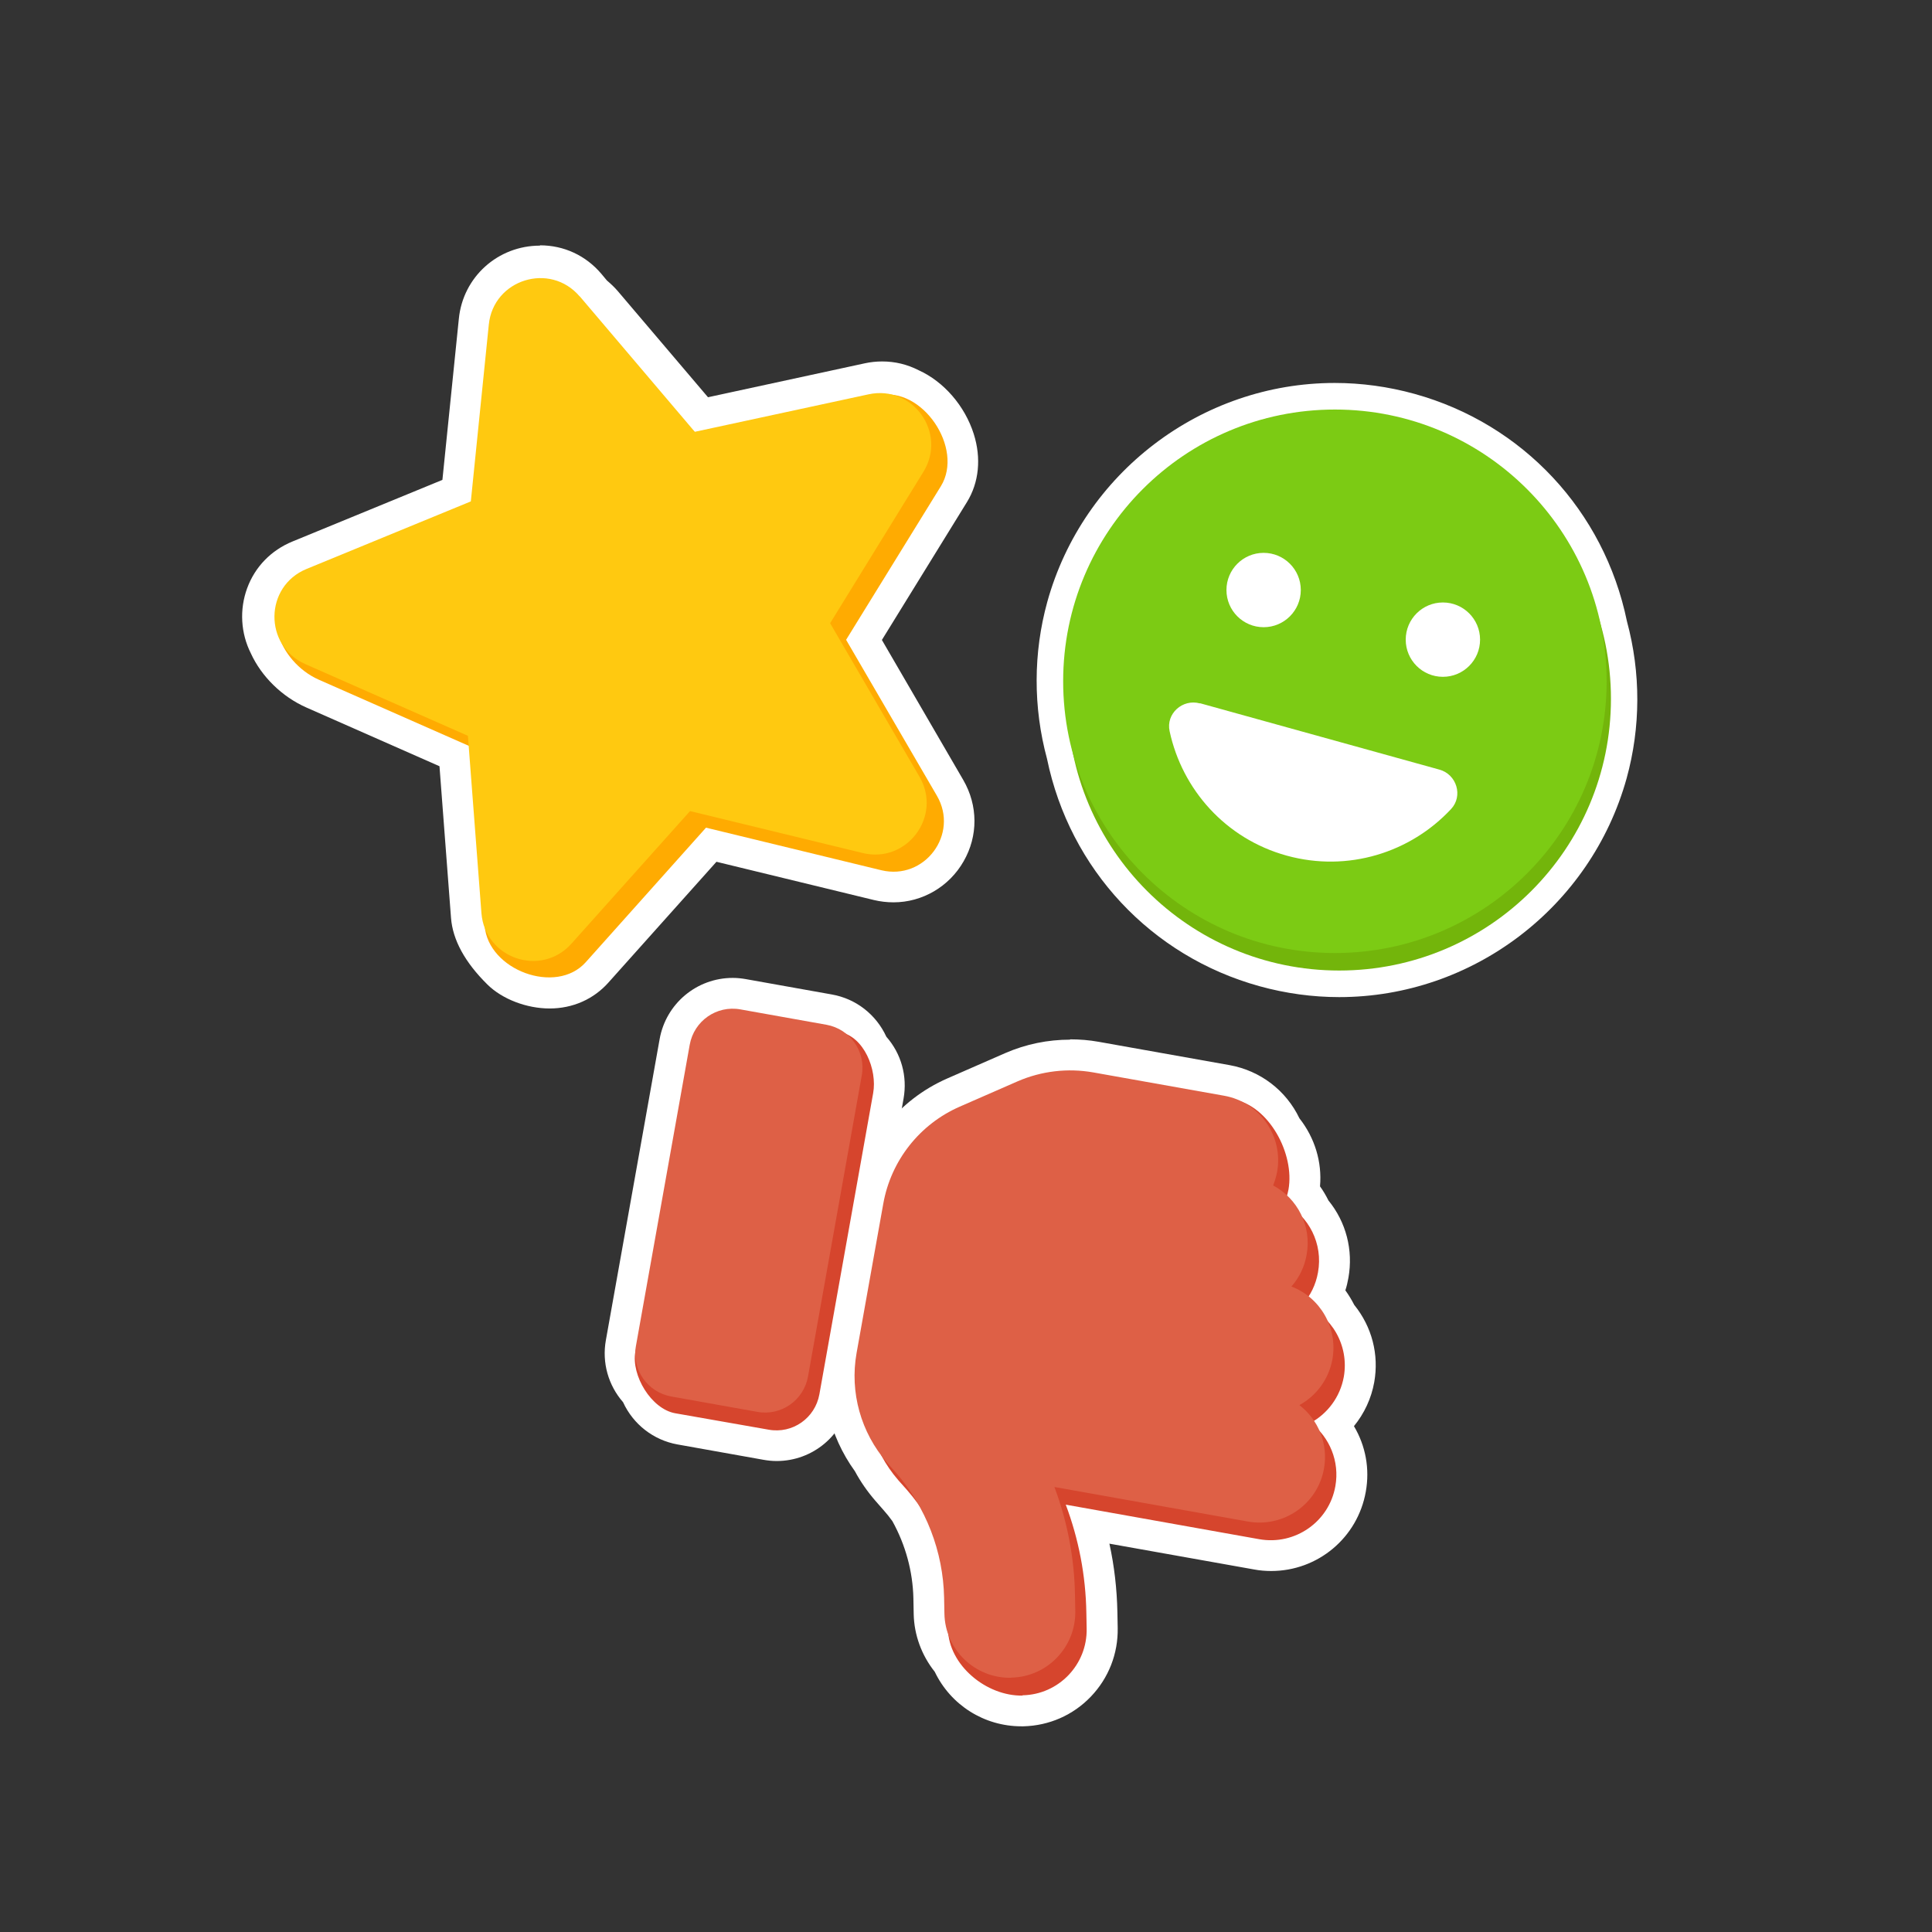
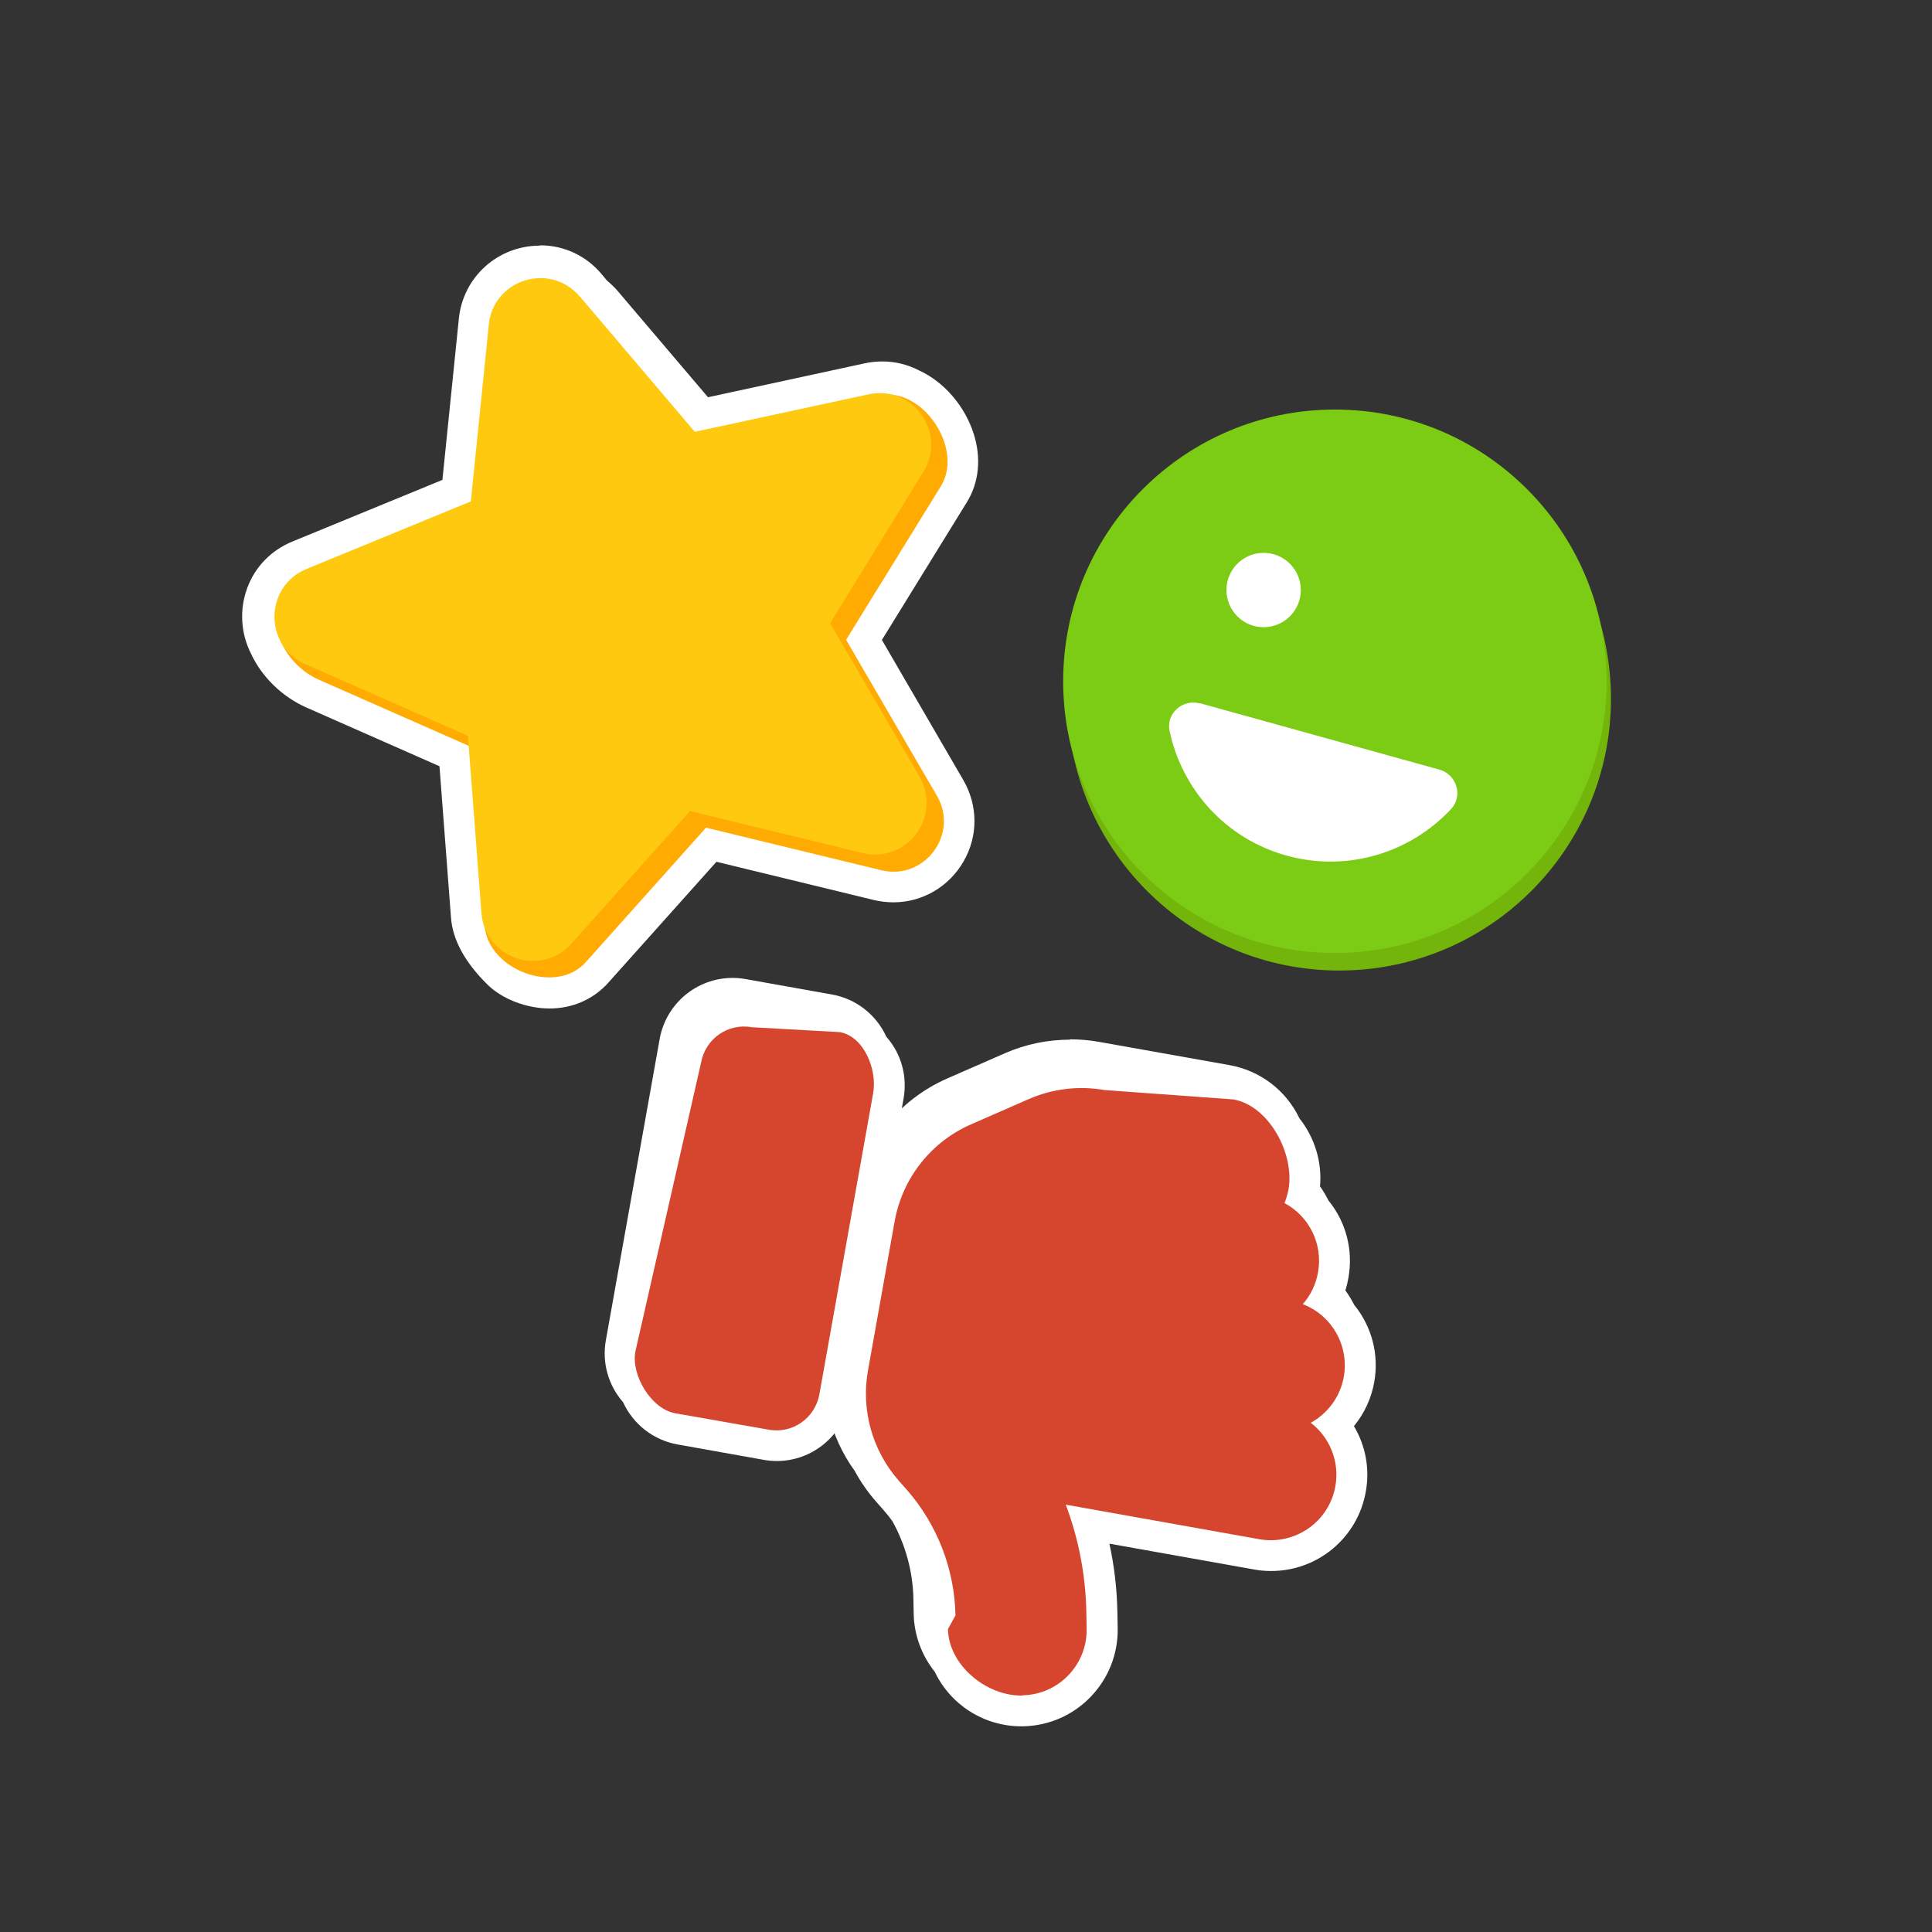
<svg xmlns="http://www.w3.org/2000/svg" id="Calque_2" viewBox="0 0 125.77 125.77">
  <rect x="0" y="0" width="125.77" height="125.77" fill="#333333" stroke="none" />
  <defs>
    <style>
      .cls-1 {
        fill: #7ccb14;
      }

      .cls-2 {
        fill: #fff;
      }

      .cls-3 {
        fill: none;
      }

      .cls-4 {
        fill: #ffc910;
      }

      .cls-5 {
        fill: #73b50b;
      }

      .cls-6 {
        fill: #ffab01;
      }

      .cls-7 {
        fill: #de6046;
      }

      .cls-8 {
        fill: #d6452d;
      }
    </style>
  </defs>
  <g id="Calque_1-2" data-name="Calque_1">
    <rect class="cls-3" width="125.77" height="125.77" />
    <g>
      <path class="cls-2" d="M35.79,64.66c-1.42,0-2.71-.64-3.35-1.27-1.29-1.27-1.99-2.51-2.08-3.71l-.79-10.47-9.21-4.06c-1.38-.61-2.56-1.76-3.14-3.07-.53-1.02-.61-2.29-.19-3.44.41-1.12,1.26-2,2.39-2.46l10.31-4.24,1.13-11.09c.22-2.2,2.07-3.86,4.29-3.86,1.26,0,2.42.54,3.25,1.52l.42.49c.24.19.45.39.62.59l6.28,7.39,10.8-2.33c.31-.07.62-.1.92-.1.69,0,1.36.17,1.98.49,1.34.58,2.54,1.94,3.04,3.53.41,1.31.29,2.59-.34,3.61l-5.85,9.49,5.6,9.64c.78,1.34.79,2.94.02,4.28-.77,1.34-2.18,2.17-3.69,2.17h0c-.35,0-.7-.04-1.04-.13l-10.83-2.63-7.43,8.31c-.79.89-1.86,1.36-3.08,1.36Z" />
      <path class="cls-2" d="M35.14,17.99c.9,0,1.8.36,2.48,1.16l.49.57c.2.15.38.31.56.51l6.66,7.85,11.38-2.46c.24-.05.48-.08.71-.08.55,0,1.06.14,1.51.38,2.05.88,3.51,3.79,2.32,5.72l-6.17,10,5.91,10.15c1.31,2.26-.4,4.95-2.81,4.95-.26,0-.53-.03-.81-.1l-11.42-2.77-7.83,8.76c-.67.75-1.52,1.02-2.34,1.02-1.1,0-2.16-.5-2.65-.98-.86-.85-1.7-1.95-1.78-3.07l-.84-11.07-9.75-4.3c-1.2-.53-2.17-1.53-2.62-2.56-.83-1.6-.27-3.78,1.66-4.57l10.87-4.46,1.19-11.69c.19-1.84,1.72-2.96,3.29-2.96M35.15,15.99c-2.74,0-5.01,2.04-5.28,4.76l-1.07,10.49-9.76,4.01c-1.39.57-2.44,1.65-2.95,3.04-.51,1.39-.42,2.93.24,4.24.69,1.51,2.03,2.83,3.62,3.53l8.66,3.82.75,9.87c.11,1.44.91,2.9,2.37,4.34.96.95,2.55,1.56,4.05,1.56s2.86-.6,3.83-1.69l7.03-7.86,10.25,2.49c.42.1.85.15,1.28.15,1.87,0,3.62-1.02,4.56-2.67.95-1.65.94-3.63-.02-5.29l-5.3-9.12,5.54-8.98c.78-1.27.94-2.85.44-4.43-.58-1.83-1.95-3.41-3.59-4.15-.74-.38-1.54-.57-2.37-.57-.38,0-.76.04-1.13.12l-10.21,2.21-5.89-6.93c-.2-.23-.43-.45-.69-.67l-.35-.42c-1.02-1.21-2.45-1.87-4.01-1.87h0Z" />
    </g>
    <g>
-       <path class="cls-2" d="M87.18,64.05c-1.67,0-3.34-.23-4.96-.68-6.75-1.87-11.82-7.31-13.22-14.2-.87-3.18-.87-6.58.02-9.78,2.22-8.01,9.57-13.61,17.87-13.61,1.67,0,3.34.23,4.96.68,6.75,1.87,11.82,7.31,13.22,14.2.87,3.18.87,6.57-.02,9.77-2.22,8.01-9.57,13.61-17.87,13.61h0Z" />
-       <path class="cls-2" d="M86.89,26.65c1.56,0,3.15.21,4.73.65,6.64,1.84,11.32,7.23,12.61,13.54.81,2.97.88,6.19,0,9.37-2.17,7.84-9.29,12.98-17.04,12.98-1.56,0-3.15-.21-4.73-.65-6.64-1.84-11.32-7.23-12.61-13.54-.81-2.97-.88-6.19,0-9.37,2.17-7.84,9.29-12.98,17.04-12.98M86.89,24.93c-8.69,0-16.38,5.86-18.71,14.24-.92,3.33-.93,6.87-.02,10.23,1.48,7.18,6.78,12.85,13.83,14.8,1.7.47,3.45.71,5.19.71,8.69,0,16.38-5.86,18.71-14.24.92-3.33.93-6.87.02-10.23-1.48-7.18-6.78-12.85-13.83-14.8-1.7-.47-3.45-.71-5.19-.71h0Z" />
-     </g>
+       </g>
    <g>
      <g>
        <path class="cls-2" d="M50.55,94.11c-.22,0-.45-.02-.68-.06l-5.6-1c-1.29-.23-2.36-1.11-2.87-2.32-.83-.88-1.2-2.1-.98-3.3l3.5-19.6c.33-1.84,1.92-3.17,3.78-3.17.22,0,.45.02.68.06l5.6,1c1.29.23,2.37,1.11,2.86,2.32.83.88,1.2,2.1.98,3.31l-3.5,19.6c-.33,1.84-1.92,3.17-3.78,3.17h0Z" />
        <path class="cls-2" d="M47.7,65.66c.17,0,.33.01.5.04l5.6,1c1.06.19,1.86.94,2.18,1.89.68.64,1.04,1.59.86,2.57l-3.5,19.6c-.25,1.38-1.44,2.34-2.79,2.34-.17,0-.33-.01-.5-.04l-5.6-1c-1.06-.19-1.86-.94-2.18-1.89-.68-.64-1.03-1.59-.86-2.57l3.5-19.6c.25-1.38,1.44-2.34,2.79-2.34M47.7,63.66c-2.35,0-4.35,1.68-4.76,3.99l-3.5,19.6c-.26,1.46.16,2.93,1.12,4.03.66,1.44,1.98,2.47,3.54,2.75l5.6,1c.28.05.57.08.86.08,2.35,0,4.35-1.68,4.76-3.99l3.5-19.6c.26-1.46-.15-2.93-1.12-4.03-.66-1.44-1.97-2.47-3.54-2.75l-5.6-1c-.28-.05-.57-.08-.86-.08h0Z" />
      </g>
      <g>
        <path class="cls-2" d="M66.49,111.39c-2.07,0-3.93-1.21-4.78-3.09-.77-.93-1.2-2.05-1.22-3.24l-.02-1.03c-.04-1.93-.56-3.85-1.52-5.55-.21-.28-.42-.55-.65-.82l-.55-.63c-.47-.54-.88-1.14-1.23-1.79-1.55-2.11-2.18-4.78-1.72-7.33l1.74-9.73c.56-3.15,2.64-5.79,5.57-7.06l3.77-1.65c1.21-.53,2.49-.79,3.81-.79.56,0,1.13.05,1.68.15l8.53,1.52c1.71.3,3.14,1.42,3.86,3.01.98,1.18,1.4,2.69,1.15,4.19.3.35.55.75.75,1.17,1.02,1.2,1.44,2.76,1.16,4.31-.07.41-.19.81-.36,1.18.35.39.64.83.87,1.31,1.02,1.2,1.44,2.76,1.17,4.31-.2,1.13-.78,2.16-1.61,2.94.94,1.19,1.33,2.7,1.06,4.19-.45,2.52-2.63,4.34-5.18,4.34h0c-.31,0-.62-.03-.93-.08l-10.95-1.95c.54,1.86.83,3.78.87,5.73l.02,1.03c.03,1.41-.49,2.74-1.47,3.76-.97,1.01-2.29,1.59-3.69,1.62h-.11Z" />
        <path class="cls-2" d="M69.66,69.68c.5,0,1.01.04,1.51.13l8.53,1.52c1.48.26,2.64,1.27,3.18,2.56.83.94,1.25,2.23,1.01,3.56-.02.13-.08.25-.11.38.43.4.77.89,1,1.43.85.94,1.27,2.25,1.03,3.59-.1.57-.32,1.1-.61,1.56.55.44.98,1.01,1.26,1.65.84.94,1.27,2.24,1.03,3.59-.22,1.23-.96,2.24-1.94,2.86.14.22.27.44.37.68.84.94,1.26,2.24,1.02,3.58-.37,2.06-2.17,3.52-4.19,3.52-.25,0-.5-.02-.75-.07l-12.6-2.25c.84,2.24,1.3,4.61,1.34,7.03l.02,1.03c.05,2.36-1.83,4.3-4.18,4.35-.03,0-.06,0-.09,0-1.76,0-3.28-1.08-3.93-2.63-.64-.73-1.06-1.67-1.08-2.72l-.02-1.03c-.04-2.15-.63-4.23-1.68-6.07-.23-.32-.48-.63-.74-.93l-.55-.63c-.45-.51-.82-1.08-1.13-1.67-1.41-1.89-2-4.28-1.59-6.62l.39-2.18.75-4.2.6-3.35c.5-2.81,2.37-5.18,4.98-6.32l3.77-1.65c1.08-.47,2.24-.71,3.41-.71M69.66,67.68c-1.45,0-2.87.29-4.21.87l-3.77,1.65c-3.23,1.41-5.53,4.33-6.15,7.8l-.6,3.35-.75,4.2-.39,2.18c-.5,2.8.18,5.72,1.86,8.04.37.69.82,1.33,1.32,1.91l.56.64c.19.21.37.44.56.7.86,1.55,1.33,3.28,1.37,5.02l.02,1.04c.03,1.35.51,2.67,1.37,3.75,1.04,2.17,3.22,3.55,5.64,3.55h.13c1.67-.04,3.23-.72,4.39-1.93,1.16-1.21,1.78-2.8,1.75-4.47l-.02-1.04c-.03-1.5-.2-2.99-.52-4.45l9.42,1.68c.37.07.74.1,1.11.1,3.04,0,5.63-2.17,6.16-5.16.27-1.49-.01-2.99-.77-4.27.67-.82,1.13-1.8,1.32-2.86.32-1.8-.15-3.61-1.3-5.03-.17-.33-.36-.65-.58-.95.09-.27.15-.54.2-.82.32-1.8-.15-3.62-1.3-5.03-.16-.32-.34-.63-.55-.92.14-1.59-.34-3.16-1.34-4.43-.87-1.82-2.55-3.1-4.54-3.46l-8.53-1.52c-.61-.11-1.24-.16-1.86-.16h0Z" />
      </g>
    </g>
    <g>
      <path class="cls-6" d="M37.93,20.71l8.34,8.48,10.93-3.45c2.83-.61,5.57,3.44,4.05,5.91l-6.17,10,5.91,10.15c1.46,2.5-.8,5.53-3.62,4.85l-11.41-2.77-7.83,8.76c-1.93,2.16-6.36.51-6.58-2.38l-.04-11.27-10.75-4.74c-2.65-1.17-3.99-4.83-1.31-5.94l12.26-4.58,1.19-11.69c.29-2.88,3.16-3.53,5.04-1.32Z" />
      <path class="cls-4" d="M37.74,19.29l7.49,8.82,11.31-2.44c2.9-.63,5.13,2.53,3.57,5.05l-6.07,9.85,5.82,10c1.49,2.56-.82,5.66-3.7,4.96l-11.24-2.73-7.72,8.63c-1.98,2.21-5.63.97-5.86-1.99l-.88-11.54-10.59-4.67c-2.71-1.2-2.66-5.06.08-6.19l10.7-4.4,1.17-11.51c.3-2.95,3.99-4.09,5.91-1.84Z" />
    </g>
    <g>
      <circle class="cls-5" cx="87.18" cy="45.49" r="17.69" />
      <circle class="cls-1" cx="86.9" cy="44.35" r="17.69" />
      <g>
        <circle class="cls-2" cx="82.26" cy="38.41" r="2.42" />
-         <circle class="cls-2" cx="93.93" cy="41.64" r="2.42" />
      </g>
      <path class="cls-2" d="M78.11,45.79c-1.13-.31-2.22.67-1.97,1.81.81,3.78,3.63,7,7.62,8.1,3.99,1.1,8.06-.2,10.7-3.03.8-.85.37-2.26-.76-2.57l-15.58-4.32Z" />
    </g>
    <path class="cls-8" d="M66.58,110.38c-2.36.05-4.82-1.97-4.87-4.33l.49-.89c-.06-3.01-1.18-5.9-3.16-8.17l-.56-.63c-1.7-1.96-2.43-4.57-1.98-7.12l.39-2.18.75-4.2.6-3.35c.5-2.81,2.37-5.18,4.98-6.32l3.77-1.65c1.55-.67,3.25-.87,4.91-.58l8.39.61c2.32.41,4,3.54,3.59,5.86-.06.31-.15.61-.26.89,1.58.84,2.52,2.64,2.18,4.51-.14.8-.49,1.5-.99,2.07,1.87.71,3.03,2.68,2.67,4.73-.24,1.32-1.06,2.39-2.15,2.99,1.22.94,1.89,2.51,1.6,4.13-.41,2.32-2.63,3.86-4.95,3.45l-12.6-2.25c.84,2.23,1.3,4.61,1.34,7.03l.02,1.03c.05,2.36-1.83,4.31-4.18,4.35h0ZM41.36,87.99l4.28-18.82c.28-1.55,1.75-2.58,3.3-2.3l5.74.32c1.55.28,2.44,2.43,2.16,3.98l-3.5,19.6c-.28,1.55-1.75,2.58-3.3,2.3l-6.09-1.07c-1.55-.28-2.87-2.46-2.59-4.01Z" />
-     <path class="cls-7" d="M65.83,109.22c-2.36.05-4.31-1.83-4.35-4.18l-.02-1.03c-.06-3.01-1.18-5.9-3.16-8.17l-.56-.63c-1.7-1.96-2.43-4.57-1.98-7.12l.39-2.18.75-4.2.6-3.35c.5-2.81,2.37-5.18,4.98-6.32l3.77-1.65c1.55-.67,3.25-.87,4.91-.58l8.53,1.52c2.32.41,3.86,2.63,3.45,4.95-.06.31-.15.61-.26.89,1.58.84,2.52,2.64,2.18,4.51-.14.8-.49,1.5-.99,2.07,1.87.71,3.03,2.68,2.67,4.73-.24,1.32-1.06,2.39-2.15,2.99,1.22.94,1.89,2.51,1.6,4.13-.41,2.32-2.63,3.86-4.95,3.45l-12.6-2.25c.84,2.23,1.3,4.61,1.34,7.03l.02,1.03c.05,2.36-1.83,4.31-4.18,4.35h0ZM41.4,87.61l3.5-19.6c.28-1.55,1.75-2.58,3.3-2.3l5.6,1c1.55.28,2.58,1.75,2.3,3.3l-3.5,19.6c-.28,1.55-1.75,2.58-3.3,2.3l-5.6-1c-1.55-.28-2.58-1.75-2.3-3.3Z" />
  </g>
</svg>